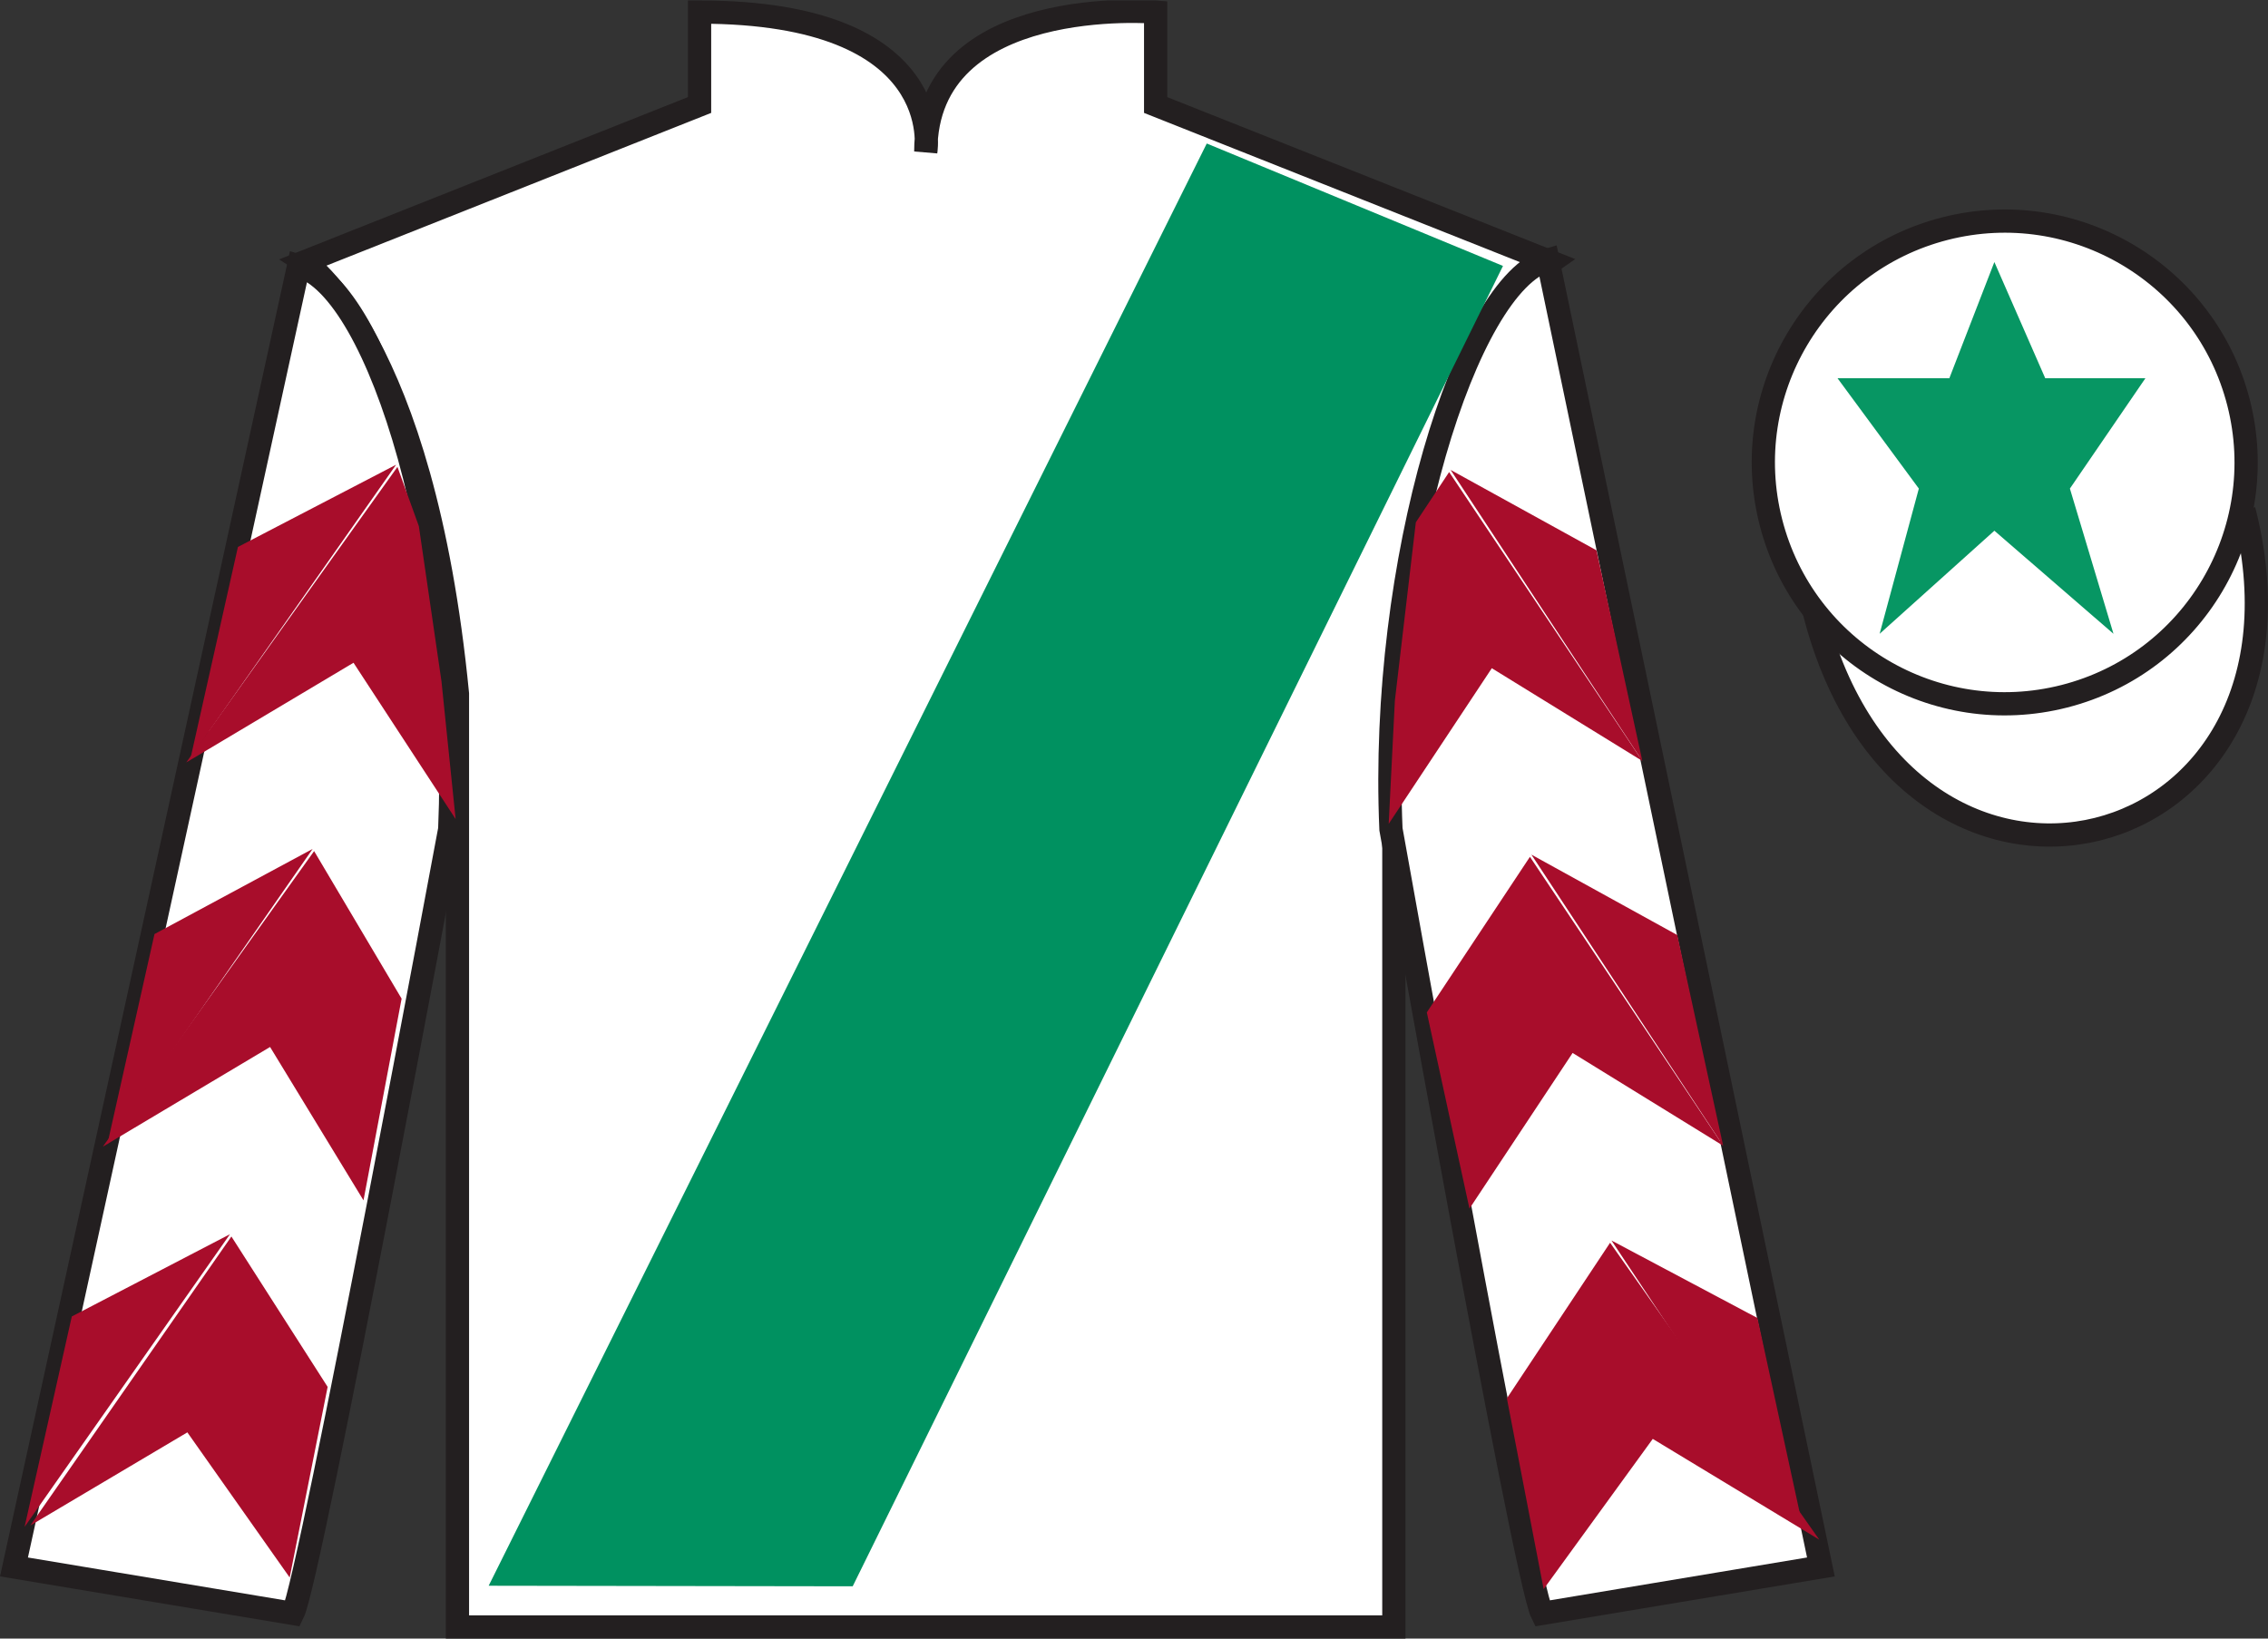
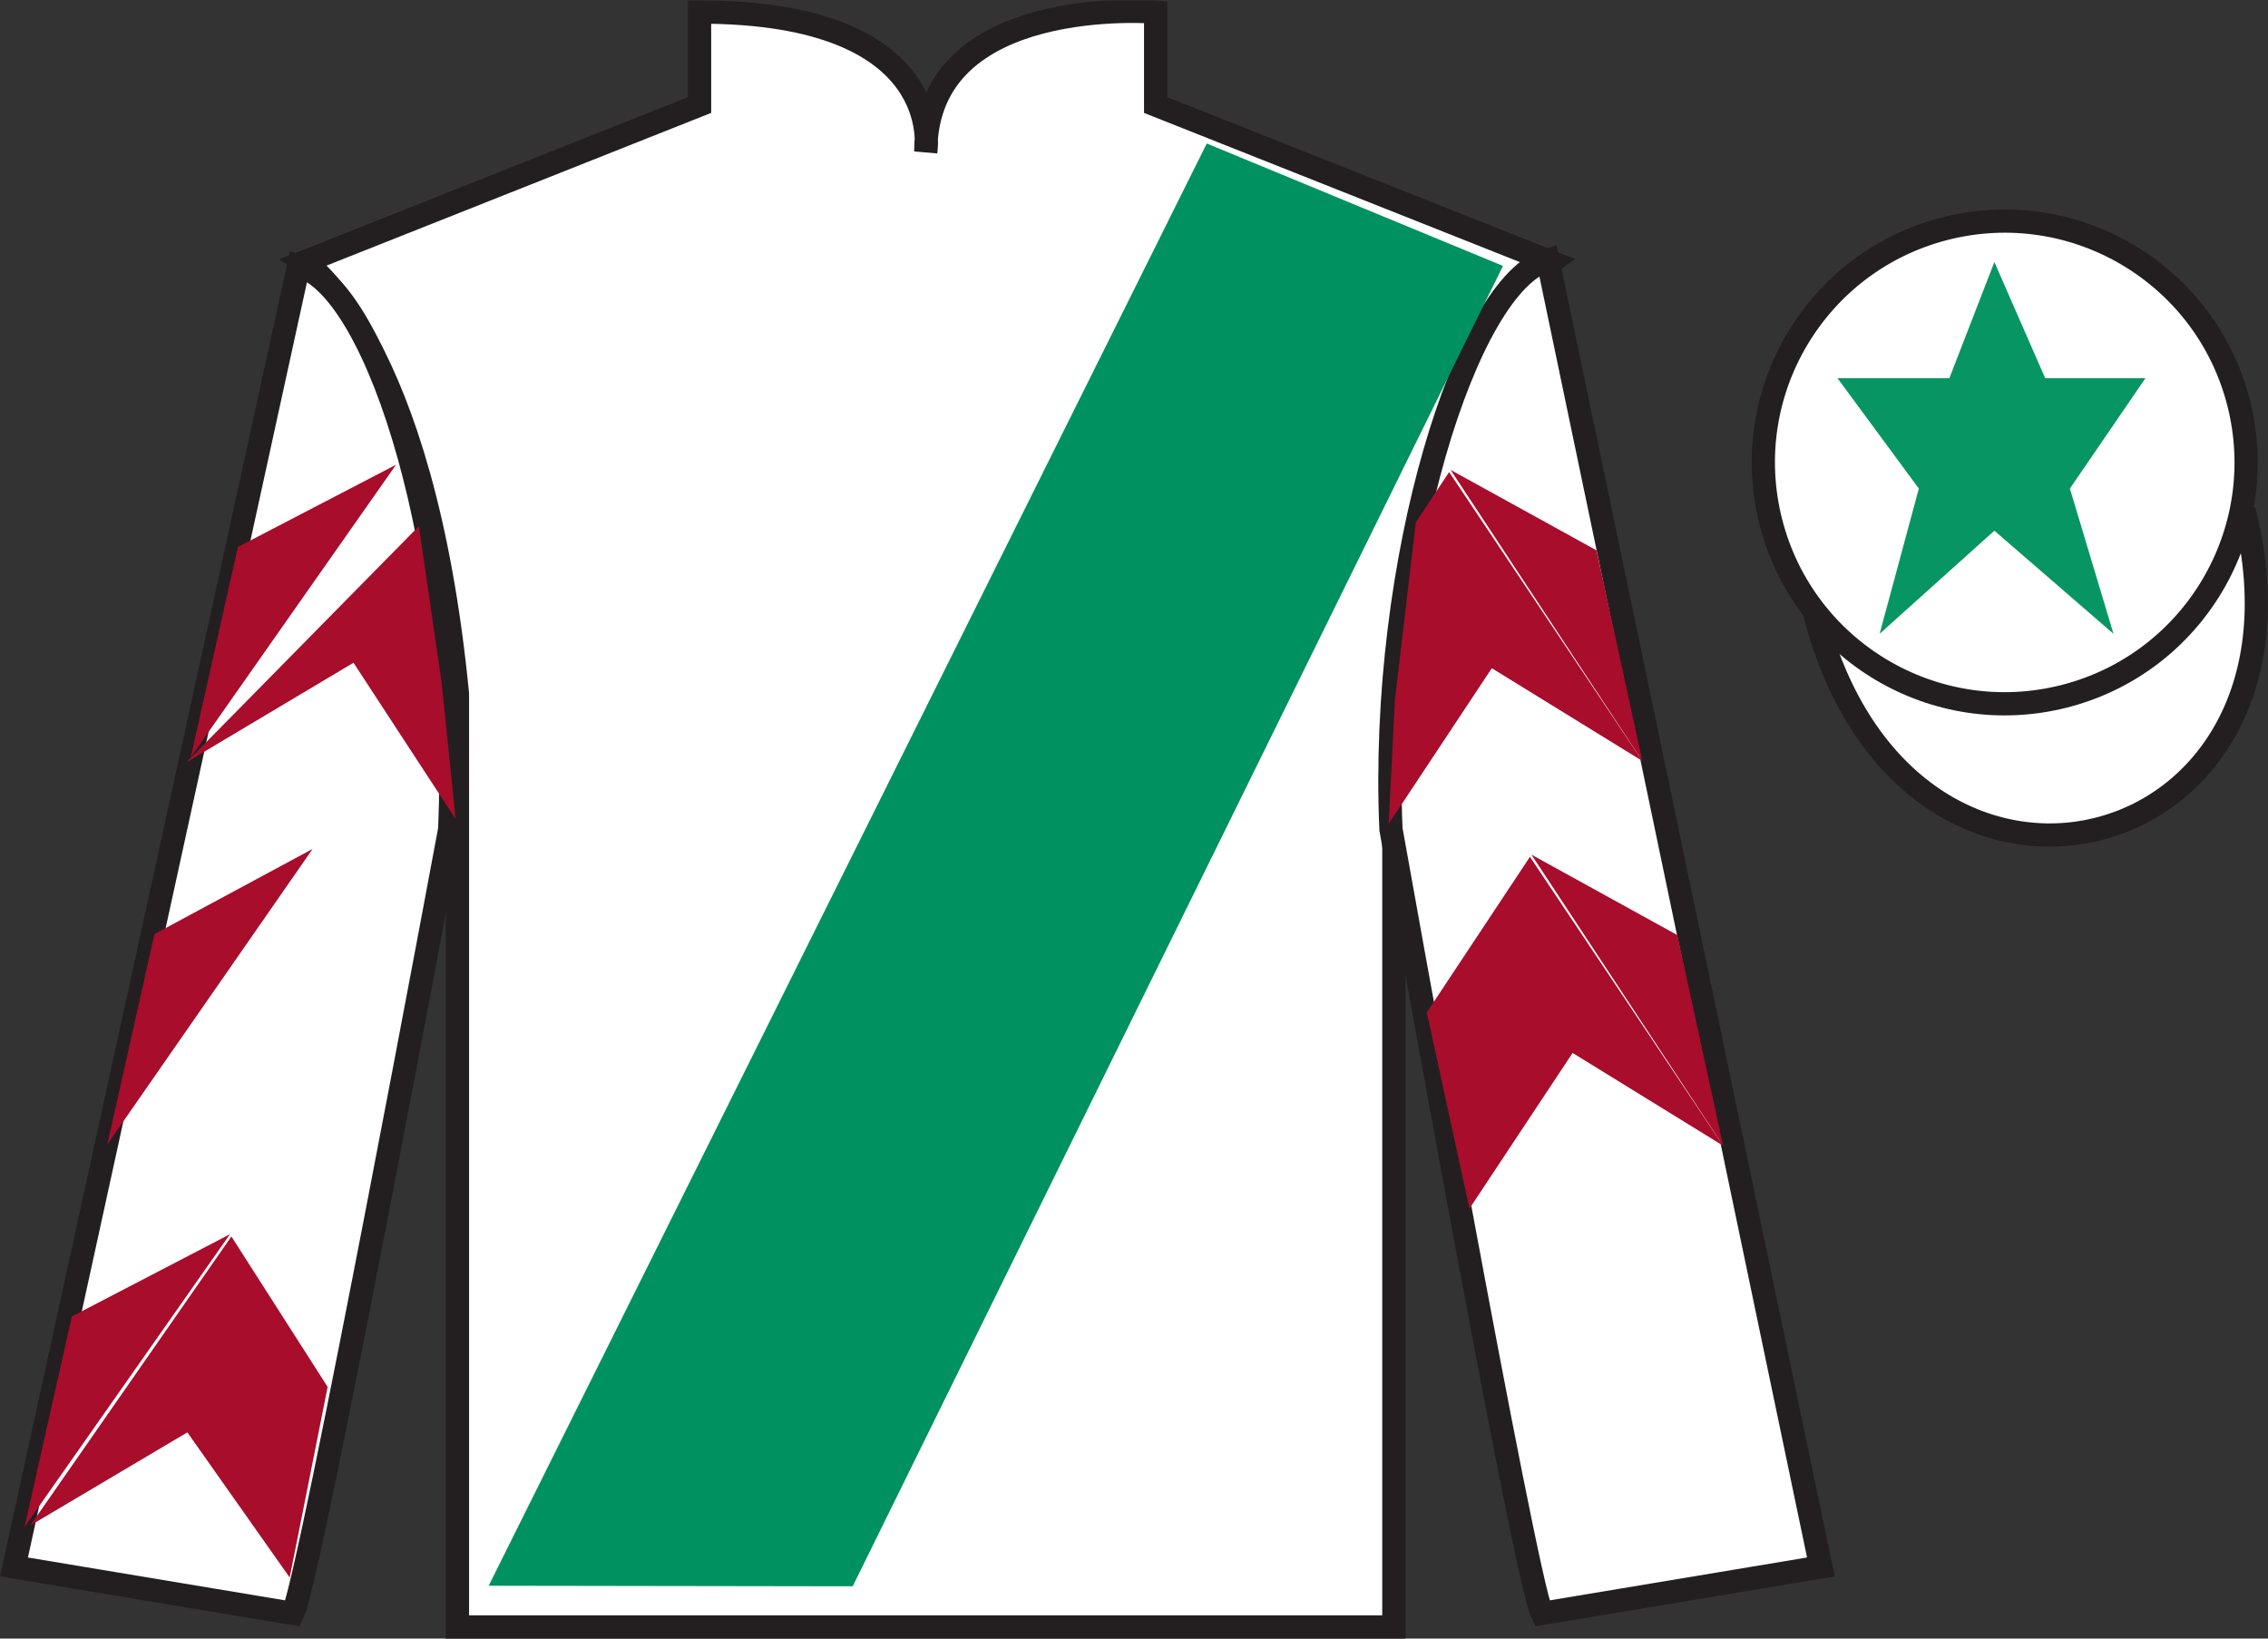
<svg xmlns="http://www.w3.org/2000/svg" width="97.59pt" height="70.52pt" viewBox="0 0 97.59 70.52" version="1.1">
  <rect x="0" y="0" width="97.59" height="70.52" fill="#333333" stroke="none" />
  <defs>
    <clipPath id="clip1">
      <path d="M 0 70.52 L 97.59 70.52 L 97.59 0.02 L 0 0.02 L 0 70.52 Z M 0 70.52 " />
    </clipPath>
  </defs>
  <g id="surface0">
    <g clip-path="url(#clip1)" clip-rule="nonzero">
      <path style=" stroke:none;fill-rule:nonzero;fill:rgb(100%,100%,100%);fill-opacity:1;" d="M 13.102 11.27 C 13.102 11.27 18.184 14.52 19.684 29.855 C 19.684 29.855 19.684 44.855 19.684 70.02 L 59.977 70.02 L 59.977 29.688 C 59.977 29.688 61.77 14.688 66.727 11.27 L 49.727 4.52 L 49.727 0.52 C 49.727 0.52 39.836 -0.312 39.836 6.52 C 39.836 6.52 40.852 0.52 30.102 0.52 L 30.102 4.52 L 13.102 11.27 " />
      <path style="fill:none;stroke-width:10;stroke-linecap:butt;stroke-linejoin:miter;stroke:rgb(13.73%,12.16%,12.549%);stroke-opacity:1;stroke-miterlimit:4;" d="M 131.016 592.505 C 131.016 592.505 181.836 560.005 196.836 406.645 C 196.836 406.645 196.836 256.645 196.836 5.005 L 599.766 5.005 L 599.766 408.325 C 599.766 408.325 617.695 558.325 667.266 592.505 L 497.266 660.005 L 497.266 700.005 C 497.266 700.005 398.359 708.325 398.359 640.005 C 398.359 640.005 408.516 700.005 301.016 700.005 L 301.016 660.005 L 131.016 592.505 Z M 131.016 592.505 " transform="matrix(0.1,0,0,-0.1,0,70.52)" />
      <path style=" stroke:none;fill-rule:nonzero;fill:rgb(100%,100%,100%);fill-opacity:1;" d="M 12.602 69.438 C 13.352 67.938 19.352 35.688 19.352 35.688 C 19.852 24.188 16.352 12.438 12.852 11.438 L 0.602 67.438 L 12.602 69.438 " />
      <path style="fill:none;stroke-width:10;stroke-linecap:butt;stroke-linejoin:miter;stroke:rgb(13.73%,12.16%,12.549%);stroke-opacity:1;stroke-miterlimit:4;" d="M 126.016 10.825 C 133.516 25.825 193.516 348.325 193.516 348.325 C 198.516 463.325 163.516 580.825 128.516 590.825 L 6.016 30.825 L 126.016 10.825 Z M 126.016 10.825 " transform="matrix(0.1,0,0,-0.1,0,70.52)" />
      <path style=" stroke:none;fill-rule:nonzero;fill:rgb(100%,100%,100%);fill-opacity:1;" d="M 78.352 67.438 L 66.602 11.188 C 63.102 12.188 59.352 24.188 59.852 35.688 C 59.852 35.688 65.602 67.938 66.352 69.438 L 78.352 67.438 " />
      <path style="fill:none;stroke-width:10;stroke-linecap:butt;stroke-linejoin:miter;stroke:rgb(13.73%,12.16%,12.549%);stroke-opacity:1;stroke-miterlimit:4;" d="M 783.516 30.825 L 666.016 593.325 C 631.016 583.325 593.516 463.325 598.516 348.325 C 598.516 348.325 656.016 25.825 663.516 10.825 L 783.516 30.825 Z M 783.516 30.825 " transform="matrix(0.1,0,0,-0.1,0,70.52)" />
      <path style="fill-rule:nonzero;fill:rgb(100%,100%,100%);fill-opacity:1;stroke-width:10;stroke-linecap:butt;stroke-linejoin:miter;stroke:rgb(13.73%,12.16%,12.549%);stroke-opacity:1;stroke-miterlimit:4;" d="M 780.703 441.723 C 820.391 286.098 1004.336 333.677 965.547 485.708 " transform="matrix(0.1,0,0,-0.1,0,70.52)" />
      <path style=" stroke:none;fill-rule:nonzero;fill:rgb(100%,100%,100%);fill-opacity:1;" d="M 88.828 29.965 C 94.387 28.547 97.742 22.891 96.324 17.332 C 94.906 11.777 89.25 8.422 83.691 9.84 C 78.137 11.258 74.781 16.91 76.199 22.469 C 77.617 28.027 83.27 31.383 88.828 29.965 " />
      <path style="fill:none;stroke-width:10;stroke-linecap:butt;stroke-linejoin:miter;stroke:rgb(13.73%,12.16%,12.549%);stroke-opacity:1;stroke-miterlimit:4;" d="M 888.281 405.552 C 943.867 419.731 977.422 476.294 963.242 531.88 C 949.062 587.427 892.5 620.981 836.914 606.802 C 781.367 592.622 747.812 536.098 761.992 480.512 C 776.172 424.927 832.695 391.372 888.281 405.552 Z M 888.281 405.552 " transform="matrix(0.1,0,0,-0.1,0,70.52)" />
      <path style=" stroke:none;fill-rule:nonzero;fill:rgb(0%,56.872%,37.69%);fill-opacity:1;" d="M 21.027 68.246 L 51.926 6.176 L 64.672 11.445 L 36.691 68.27 L 21.027 68.246 " />
-       <path style=" stroke:none;fill-rule:nonzero;fill:rgb(65.876%,5.217%,16.855%);fill-opacity:1;" d="M 8.016 32.812 L 15.211 28.523 L 19.605 35.25 L 18.996 29.32 L 18.023 22.645 L 17.102 20.094 " />
+       <path style=" stroke:none;fill-rule:nonzero;fill:rgb(65.876%,5.217%,16.855%);fill-opacity:1;" d="M 8.016 32.812 L 15.211 28.523 L 19.605 35.25 L 18.996 29.32 L 18.023 22.645 " />
      <path style=" stroke:none;fill-rule:nonzero;fill:rgb(65.876%,5.217%,16.855%);fill-opacity:1;" d="M 17.043 20 L 10.238 23.539 L 8.207 32.594 " />
      <path style=" stroke:none;fill-rule:nonzero;fill:rgb(65.876%,5.217%,16.855%);fill-opacity:1;" d="M 0.867 65.934 L 8.062 61.645 " />
      <path style=" stroke:none;fill-rule:nonzero;fill:rgb(65.876%,5.217%,16.855%);fill-opacity:1;" d="M 14.348 59.938 L 9.957 53.215 " />
      <path style=" stroke:none;fill-rule:nonzero;fill:rgb(65.876%,5.217%,16.855%);fill-opacity:1;" d="M 9.895 53.117 L 3.09 56.656 " />
      <path style=" stroke:none;fill-rule:nonzero;fill:rgb(65.876%,5.217%,16.855%);fill-opacity:1;" d="M 1.305 65.652 L 8.062 61.645 L 12.465 67.891 L 14.098 59.688 L 9.957 53.215 " />
      <path style=" stroke:none;fill-rule:nonzero;fill:rgb(65.876%,5.217%,16.855%);fill-opacity:1;" d="M 9.895 53.117 L 3.09 56.656 L 1.059 65.711 " />
-       <path style=" stroke:none;fill-rule:nonzero;fill:rgb(65.876%,5.217%,16.855%);fill-opacity:1;" d="M 4.426 49.348 L 11.621 45.059 L 15.641 51.66 L 17.281 42.98 L 13.516 36.629 " />
      <path style=" stroke:none;fill-rule:nonzero;fill:rgb(65.876%,5.217%,16.855%);fill-opacity:1;" d="M 13.453 36.535 L 6.648 40.199 L 4.617 49.254 " />
      <path style=" stroke:none;fill-rule:nonzero;fill:rgb(65.876%,5.217%,16.855%);fill-opacity:1;" d="M 70.668 32.75 L 64.191 28.758 L 59.754 35.457 L 60.02 30.152 L 60.922 22.48 L 62.355 20.316 " />
      <path style=" stroke:none;fill-rule:nonzero;fill:rgb(65.876%,5.217%,16.855%);fill-opacity:1;" d="M 62.418 20.223 L 68.695 23.684 L 70.668 32.75 " />
-       <path style=" stroke:none;fill-rule:nonzero;fill:rgb(65.876%,5.217%,16.855%);fill-opacity:1;" d="M 78.281 66.262 L 71.117 61.926 " />
      <path style=" stroke:none;fill-rule:nonzero;fill:rgb(65.876%,5.217%,16.855%);fill-opacity:1;" d="M 64.84 60.18 L 69.281 53.484 " />
-       <path style=" stroke:none;fill-rule:nonzero;fill:rgb(65.876%,5.217%,16.855%);fill-opacity:1;" d="M 78.281 66.262 L 71.117 61.926 L 66.422 68.391 L 64.84 60.18 L 69.281 53.484 " />
-       <path style=" stroke:none;fill-rule:nonzero;fill:rgb(65.876%,5.217%,16.855%);fill-opacity:1;" d="M 69.34 53.387 L 75.621 56.723 L 77.59 65.793 " />
      <path style=" stroke:none;fill-rule:nonzero;fill:rgb(65.876%,5.217%,16.855%);fill-opacity:1;" d="M 74.145 49.309 L 67.668 45.316 L 63.23 52.016 L 61.395 43.57 L 65.832 36.875 " />
      <path style=" stroke:none;fill-rule:nonzero;fill:rgb(65.876%,5.217%,16.855%);fill-opacity:1;" d="M 65.895 36.781 L 72.172 40.242 L 74.145 49.309 " />
      <path style=" stroke:none;fill-rule:nonzero;fill:rgb(3.105%,58.819%,38.753%);fill-opacity:1;" d="M 85.816 11.277 L 83.879 16.277 L 79.066 16.277 L 82.566 21.027 L 80.879 27.277 L 85.816 22.84 L 90.941 27.277 L 89.066 21.027 L 92.316 16.277 L 88.004 16.277 L 85.816 11.277 " />
    </g>
  </g>
</svg>